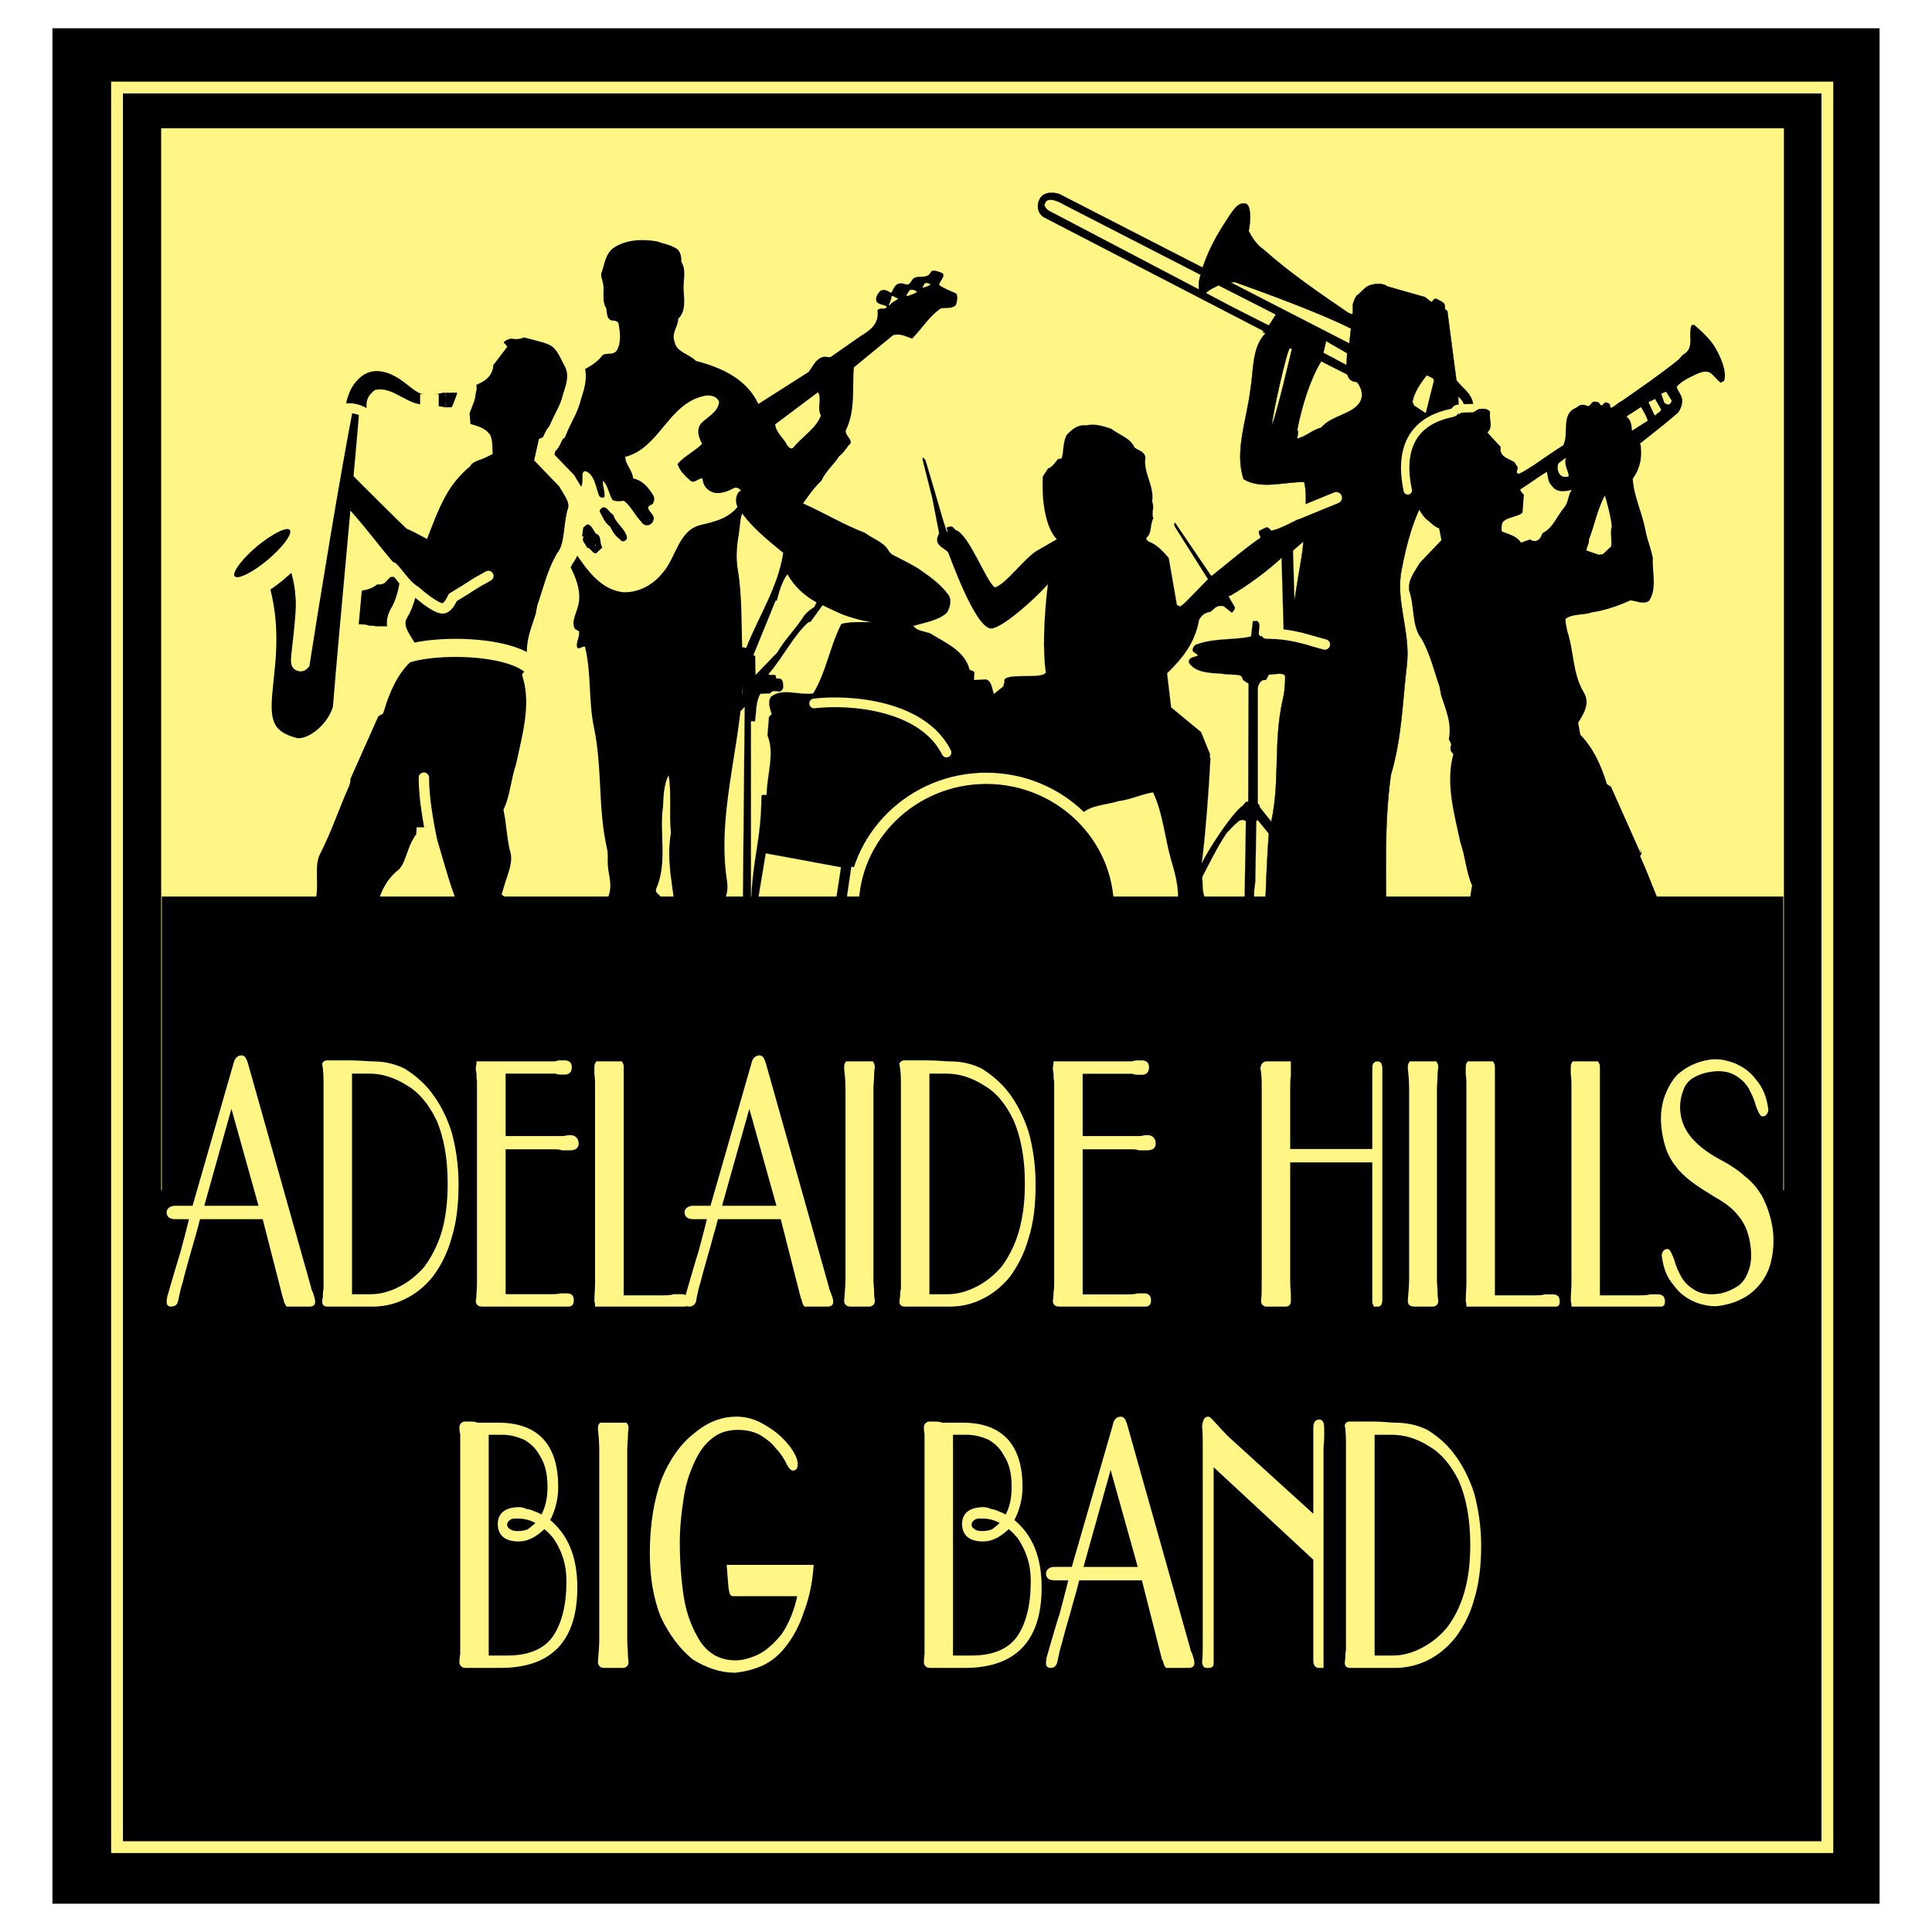
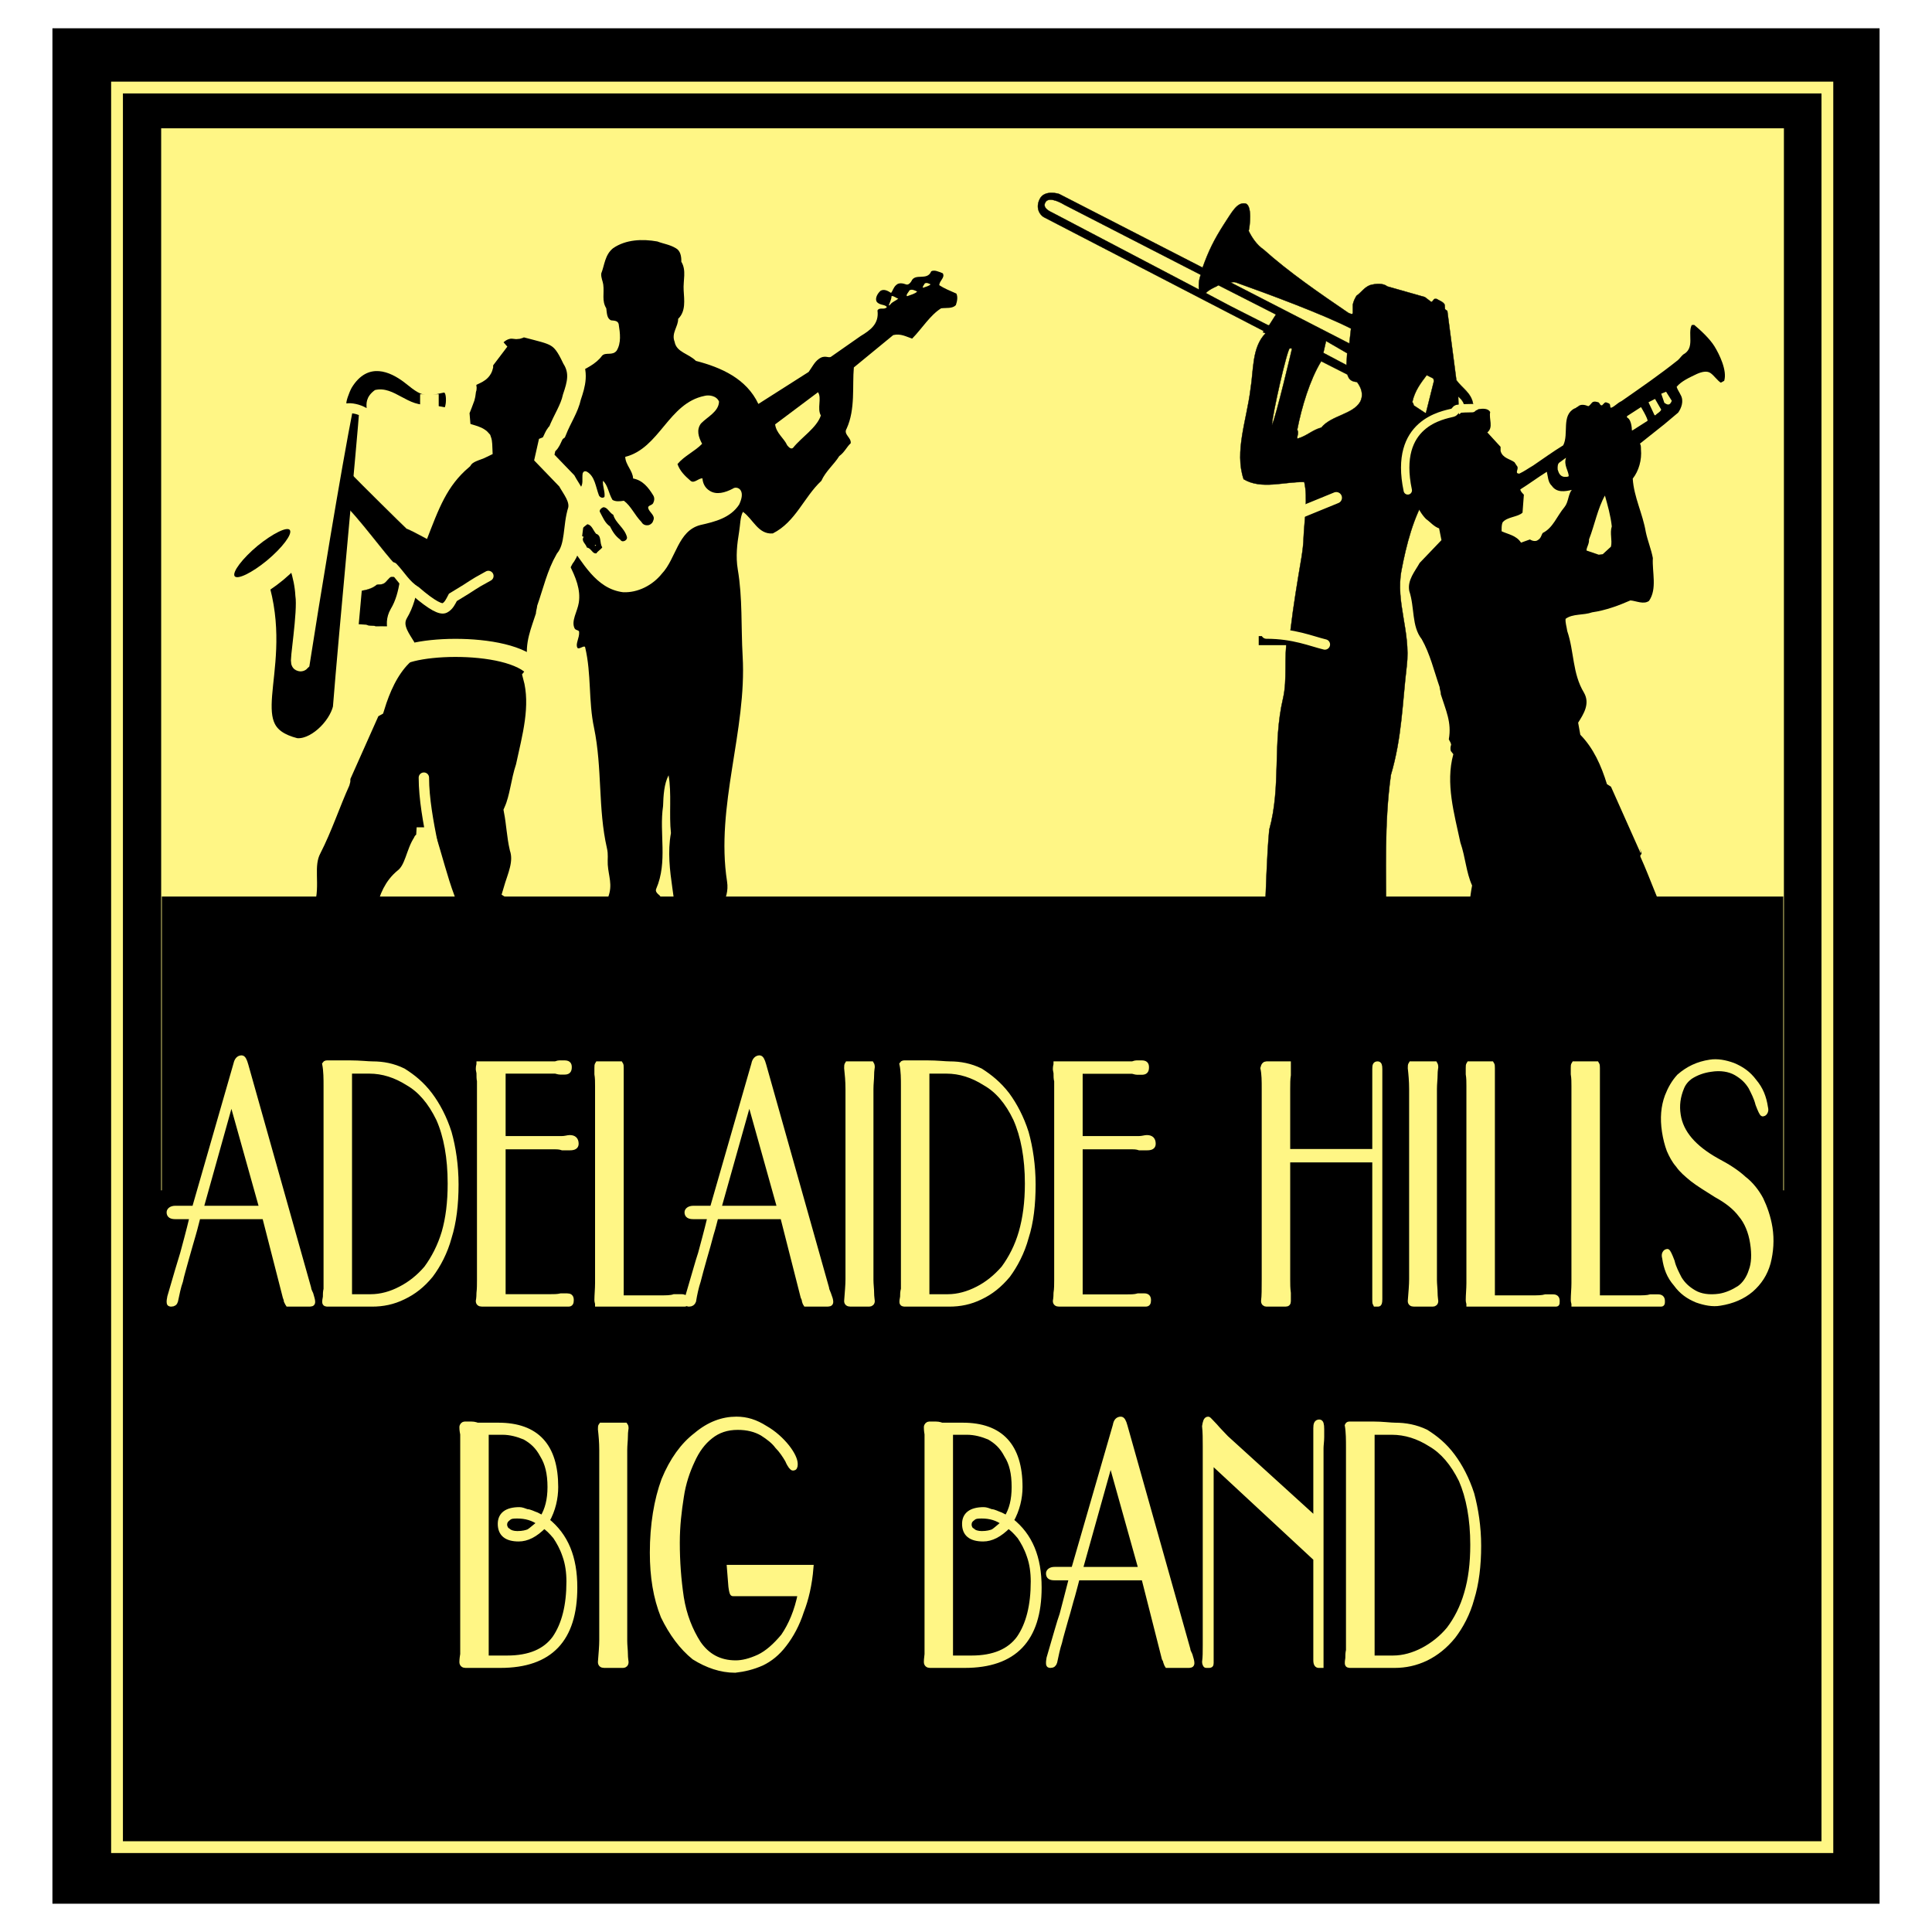
<svg xmlns="http://www.w3.org/2000/svg" version="1.0" id="Layer_1" x="0px" y="0px" width="192.756px" height="192.756px" viewBox="0 0 192.756 192.756" enable-background="new 0 0 192.756 192.756" xml:space="preserve">
  <g>
    <polygon fill-rule="evenodd" clip-rule="evenodd" fill="#FFFFFF" points="0,0 192.756,0 192.756,192.756 0,192.756 0,0  " />
    <polygon fill-rule="evenodd" clip-rule="evenodd" stroke="#000000" stroke-width="0.017" stroke-miterlimit="2.613" points="   5.241,2.834 187.515,2.834 187.515,189.922 5.241,189.922 5.241,2.834  " />
    <polygon fill-rule="evenodd" clip-rule="evenodd" fill="#FFF685" stroke="#000000" stroke-width="0.017" stroke-miterlimit="2.613" points="   16.07,12.794 177.989,12.794 177.989,118.764 16.07,118.764 16.07,12.794  " />
-     <path fill-rule="evenodd" clip-rule="evenodd" stroke="#939598" stroke-width="0.017" stroke-miterlimit="2.613" d="   M75.38,67.341l2.189-2.272c0.652-1.17,1.671-2.156,2.49-3.393c0.284-0.468,0.702-0.819,1.136-1.086   c0.117-0.134,0.167-0.301,0.268-0.485c-1.136-0.618-2.239-1.587-2.891-2.807c-0.518,0.618-0.819,1.688-1.07,2.624   c-0.033,0-0.05,0-0.117,0l-2.206,5.415c0,0.083,0.1,0.067,0.167,0.117L75.38,67.341L75.38,67.341z M127.888,82.95   c0.034-0.083,0.034-0.15,0.101-0.251c0.033-0.066,0.1-0.066,0.2-0.133l0.017-15.141c-0.334-0.385-1.036-0.084-1.57-0.117   c-0.168,0.117-0.168,0.384-0.335,0.535c-0.1,0.017-0.15,0-0.267,0.017c-0.284,0.083-0.485,0.435-0.535,0.786   c0,3.86,0,7.704,0,11.514c0.066,0.083,0.217,0.167,0.184,0.351l1.654,2.089c0.067,0.134,0.218,0,0.352,0.1l0.184,0.318   L127.888,82.95L127.888,82.95z M119.899,86.125c0.652-1.387,2.892-4.779,3.944-5.648c0.251-0.167,0.301-0.317,0.451-0.468   c0.05-0.05,0.134,0,0.234-0.05l0.033-11.748l-0.535-0.351l-0.15-0.351c-0.033-0.033-0.05-0.05-0.117-0.1   c-0.585-0.167-1.22-0.05-1.821-0.184c-1.22-0.083-2.657-0.083-3.325-1.103c0-0.034,0-0.117,0-0.184   c0.083-0.401,0.551-0.368,0.885-0.535c-0.033-0.2-0.417-0.234-0.518-0.501c0-0.267,0.184-0.568,0.418-0.618   c1.838-0.668,3.693-0.401,5.414-0.786l0.184-1.538l0.418-0.017c0.451,0.284,0.134,0.919,0.185,1.371l0.351,0.418l0.686,0.167   l1.453-0.05l-0.233-8.172c-1.304,1.22-3.393,2.791-5.131,3.777c-0.033,0-0.083,0-0.15,0.033l0.636,1.12   c0,0.217-0.134,0.385-0.318,0.519l-0.785-0.619c-0.385-0.15-0.802,0.017-1.036,0.284c-0.184,0.167-0.217,0.201-0.351,0.268   c-0.535,0.067-0.853,0.367-1.087,0.785c-0.4,2.306-1.688,3.877-3.191,5.331l0.401,3.393l2.991,2.473l0.902,2.223   c0,0.067,0,0.15-0.05,0.234c0.05,0.101,0,0,0.083,0.134C120.651,78.221,120.251,83.635,119.899,86.125L119.899,86.125z    M129.175,87.145l0.702-0.184c-0.067-0.317-0.385-0.535-0.702-0.702l-0.084,0.852L129.175,87.145L129.175,87.145z M127.954,88.348   l-2.623,3.159l-0.084,0.05c-0.066-0.117-0.134-0.117-0.134-0.217l0.018-2.457l0.116-0.919l0.101-6.049   c0.05-0.067,0.101-0.067,0.15-0.067l2.39,2.924l0.134,2.607L127.954,88.348L127.954,88.348z M120,88.398   c0,0.836,0.284,1.638,0.886,1.972c1.086,0.2,2.289,0.317,3.309,0.702l-0.017-2.122l0.017-0.853l0.101-6.1   c-0.067-0.268-0.535-0.184-0.686-0.083c-0.484,0.401-0.869,0.819-1.236,1.22c-0.936,1.387-1.654,2.908-2.423,4.362L120,88.398   L120,88.398z M74.929,90.019c0.15-4.395,1.003-6.133,1.036-10.562c0.034-0.268,0.318-0.084,0.519-0.167   c0.017-1.956,0.835-4.095,0.083-5.933l0.15-1.838l0.268-0.268c-0.151-0.535-0.435-1.237-0.067-1.738   c1.103-0.919,2.824-0.117,4.211-0.334c1.403-2.223,1.788-5.498,3.259-7.687l-2.323-1.103l-1.17,1.621   c-0.05,0.034-0.133,0.067-0.234,0.067c-1.571,1.42-2.523,3.51-3.977,5.164c0.083,0.184,0.368,0.033,0.584,0.1   c0.234,0,0.084,0.201,0.184,0.351c0.167,0,0.351-0.034,0.501,0.083c0.217,0.217,0.184,0.551,0.184,0.869   c-0.033,0.134-0.184,0.301-0.351,0.368c-0.318-0.05-0.735-0.167-0.953,0.167l-0.969,0.05c-0.452,0.752-0.401,1.771-0.519,2.641   c-0.033,0.25-0.267,0-0.417,0.117V90.019L74.929,90.019z M81.697,97.791c1.036-0.553,3.326-1.438,4.395-1.655   c-0.969-3.459-0.802-5.666-0.133-9.492l-1.02-0.167l-1.237,8.423l-1.086,0.05l1.287-8.422l-7.503-1.387l-1.387,8.356l0.167,2.641   c0.853,0.417,2.173,0.468,3.226,0.769C79.474,96.971,80.678,97.373,81.697,97.791L81.697,97.791z M98.208,103.371   c5.515-0.049,8.857-2.539,11.948-6.801c1.188,0.234,2.607,0.584,3.627,1.069c1.02,0.469,4.211,3.576,4.161,4.947l1.955-0.016   c-1.086-2.775-3.994-5.867-5.966-6.368c-0.284-0.067-1.738-0.652-3.092-1.036c1.17-2.958,1.069-6.284-0.284-9.242   c-0.785-1.722-1.253-3.526-2.624-4.729c0.836-0.869,2.49-0.886,3.693-1.27c1.187-0.15,2.273-0.685,3.409-0.869   c0.986,2.039,1.17,4.562,1.839,6.869c1.053,3.409,0.468,3.994,0.651,4.796c-0.134,0.317-2.206,4.361-2.306,4.712h0.635   c0.451-1.053,1.403-2.724,1.854-3.727l0.318,0.702c1.737,0.301,3.71,0.451,5.381,0.15c0.484-0.1,0.769-0.301,1.22-0.451   l-3.543,4.095l-1.588,2.374c0,0.033,0,0.115,0.018,0.166c0,0.033,0.05,0.066,0.15,0.102c2.907-2.825,5.298-6.334,8.288-9.376   l-0.032,10.796c0.083,0.283-0.018,0.719,0.467,0.686c0.385-0.018,0.335-1.154,0.352-1.771l0.301-9.509l6.301,6.734   c-0.067-0.083,0.434,0.552,0.567,0.268c0.084-0.201-0.184-0.334-0.25-0.535l-6.618-7.504l-0.033-0.535   c0.268-0.368,0.919-0.334,1.387-0.435l5.715,7.487c0.018,0.067,0.218,0.167,0.335,0.101c0.317-0.117,0.05-0.686-0.117-0.953   l-6.601-8.64c-0.117-0.351-0.318-0.518-0.519-0.785c0-0.067,0-0.201-0.117-0.201l-0.083-15.157v-2.34   c0.116-0.268,0.585-0.217,0.869-0.25l1.487-0.519c0.083-0.05,0.167-0.117,0.233-0.284l-0.233-0.535   c-0.067-0.05-0.15-0.083-0.251-0.167c-0.017-0.217,0.251-0.167,0.301-0.351l-1.454-0.585c-0.033-0.034-0.785-0.602-0.685-0.552   l-0.268-8.991c0.451-0.384,0.785-0.702,1.303-1.12c1.388-1.07,2.558-2.106,3.928-3.192c0.017,0,0.317-0.468,0.101-0.451   c-2.892,0.117-5.782,2.44-7.504,2.757c-0.101-0.15-0.251-0.268-0.451-0.351l-0.735,0.351c-0.15,0.234,0.033,0.435,0.117,0.702   c-1.254,0.802-4.262,3.343-4.88,3.811c-0.084-0.034-0.268-0.334-0.268-0.334l-3.175-4.679c-0.117-0.217-0.201-0.317-0.268-0.234   c-0.066,0.067,0,0.268,0.05,0.368l3.292,5.214l-2.339,2.389l-0.435,0.334l-0.317-0.15l-0.819-4.696   c-0.535-0.618-1.153-1.32-2.006-1.637c-0.066-0.034-0.149-0.134-0.217-0.218c0-0.017,0-0.117,0-0.167   c0.568-0.417,0.334-1.303,0.686-1.922c-0.201-0.535,0.134-1.12-0.117-1.671c0.234-1.654-0.902-2.808-0.669-4.412   c-0.116-0.635-0.701-0.685-1.086-0.986c-0.401-0.953-1.537-1.253-2.356-1.889c-0.835-0.267-1.57-0.501-2.439-0.334   c-0.869-0.083-1.454,0.384-2.006,1.002c-0.384,0.819-0.251,1.538-0.468,2.273c-0.066,0.117-0.268,0.017-0.401,0.134   c-0.267,0.301-0.501,0.752-0.969,0.902l-0.519,0.802c-0.117,1.805,0.101,4.88,1.388,6.267l-2.089,1.204   c-1.388,0.969-2.925,3.208-4.078,3.593c-0.869-0.568-2.573-5.297-3.894-5.715c-0.05,0.034-0.25-0.401-0.534-0.368   c-0.067,0.017-0.519,0.067-0.368,0.251c0,0.05,0.1,0.234,0.083,0.25c-0.017,0-0.066,0.017-0.117-0.033l-0.15-0.518l-0.167-0.519   l-0.886-3.041l-0.903-3.042l-0.133-0.117l-0.134-0.117c-0.017,0.083-0.017,0.167,0,0.251c0,0.067,0.017,0.15,0.05,0.234   l0.902,3.576l0.685,3.526c-0.735,1.253,0.735,1.487,0.919,1.938c0.218,0.518,2.557,7.136,4.145,7.537   c0.936,0.234,4.378-2.807,5.782-4.395c-0.401,3.393-0.519,6.685-0.201,8.791c-0.367,0.752-4.445-0.1-4.128,0.936   c-0.033,0.184-0.116,0.334-0.116,0.452L99.16,69.23c-0.15-0.351-0.184-1.287-0.785-1.454l-1.203,0.067l0.05-0.769   c-0.083-0.15-0.334-0.15-0.484-0.268c-0.484-1.889-2.423-2.69-3.944-3.626c-0.685-0.234-1.304-0.234-1.671-0.735   c1.137-0.317,2.523-0.551,3.343-1.303c0.267-0.435,0.534-1.17,0.2-1.738c-0.853-1.203-1.955-1.905-2.908-2.59   c-0.903-0.585-1.838-1.002-2.791-1.521l-0.267-0.284c-0.485-0.936-1.571-1.22-2.44-1.872c-3.911-1.454-8.039-4.83-12.5-4.127   c-0.301,0.318-0.451,0.936-0.217,1.487c1.17,1.872,2.758,3.159,4.596,4.663c-0.518,3.426-2.473,6.367-3.693,9.476l-1.103-0.184   c-0.084,0-0.184,0.034-0.184,0.034c-0.15,0.184-0.351,0.518-0.184,0.852c0.184,0.351,0.568,0.401,0.785,0.602l-1.521,4.378   l0.568,0.167c0.101-0.066,0,0,0.134-0.083l1.02-2.34c0.05,0,0.1,0,0.134,0.067L74.06,69.18l-1.604,2.44   c0.819,0,1.354-0.568,1.838-1.086L74.06,96.052c-0.1,0.167-0.351,0.318-0.635,0.351l-7.654,2.607l0.067,1.32   c2.089-1.221,6.049-2.758,8.707-3.393l4.479,0.803c0.602,0.25,1.387,0.301,1.922,0.551c-1.554,1.203-2.657,2.322-3.409,4.312h1.22   c0.484-0.971,2.256-3.076,3.342-3.66c1.103-0.586,3.292-1.354,4.546-1.455C88.85,101.617,92.693,103.422,98.208,103.371   L98.208,103.371z" />
    <path fill="none" stroke="#FFF685" stroke-width="1.12" stroke-miterlimit="2.613" d="M98.392,103.59   c-7.319,0-13.286-5.834-13.286-12.969c0-7.152,5.966-12.968,13.286-12.968c7.337,0,13.303,5.816,13.303,12.968   C111.694,97.756,105.729,103.59,98.392,103.59L98.392,103.59z" />
    <path fill-rule="evenodd" clip-rule="evenodd" stroke="#000000" stroke-width="0.033" stroke-miterlimit="2.613" d="   M130.411,101.367c1.705-0.152,3.292-0.502,5.014-0.67c1.119-0.451,2.34,0.484,3.242-0.234c0.1-1.336-0.418-2.557-0.819-3.859   c0.034-1.588-0.066-3.326-0.518-4.813l0.969-0.033c0-4.78-0.2-9.626,0.468-14.439c1.104-3.744,1.137-7.119,1.588-10.913   c0.401-3.375-1.136-6.333-0.534-9.492c0.484-2.557,1.203-5.365,2.523-7.47l0.351-0.083c0.184,0.15-0.15,0.334-0.218,0.501   c0,0.184,0.185,0,0.318,0c0.05,0,0.116,0.05,0.134,0.101l-0.134,0.451c0.602,0.083,1.02-0.234,1.438-0.552   c0.835-1.955,1.487-4.412,1.253-6.618c0.952-0.685,1.771-1.521,1.487-2.908c-0.167-1.136-1.086-1.588-1.671-2.407l-0.903-6.902   c-0.05-0.066-0.149-0.083-0.233-0.184l-0.033-0.451c-0.15-0.284-0.502-0.384-0.803-0.568c-0.033,0-0.117,0-0.184,0   c-0.15,0.034-0.15,0.25-0.351,0.301l-0.636-0.484l-3.76-1.069c-0.418-0.352-1.203-0.268-1.722-0.117   c-0.584,0.234-0.852,0.718-1.336,1.053c-0.185,0.301-0.318,0.602-0.368,0.886v0.819c-0.017,0.234-0.317,0.05-0.451,0   c-2.891-1.972-5.916-4.044-8.456-6.317c-0.686-0.467-1.17-1.203-1.487-1.855c0.1-0.351,0.4-2.623-0.352-2.74   c-0.818-0.117-1.286,0.819-2.122,2.089c-1.003,1.571-1.537,2.674-2.122,4.312l-14.289-7.336c-0.083-0.05-1.487-0.451-1.955,0.485   c-0.468,0.919,0.034,1.621,0.418,1.821l21.909,11.347c0,0.05,0,0.1-0.066,0.134c0.066,0.033,0.184,0.033,0.25,0.117   c-1.354,1.387-1.17,3.66-1.487,5.565c-0.367,3.025-1.621,6.216-0.685,8.974c1.787,1.069,4.061,0.234,6.049,0.284   c0.368,1.571,0.017,3.743-0.066,5.498c-0.017,0.718-0.101,1.303-0.201,1.972c-0.418,2.474-0.818,4.863-1.103,7.27   c-0.033,0.334-0.301,0.501-0.334,0.802c-0.335,1.972,0.033,4.145-0.418,6.066c-1.053,4.529-0.167,8.724-1.37,13.085   c-0.268,2.875-0.301,5.749-0.451,8.523c2.674,0.702,5.381,0.702,8.088,0.452c0.05,0,0.117,0.033,0.15,0.1   c-0.066,2.022,0.735,4.679-0.969,6.184c-1.588,0.803-3.644,0.936-4.847,2.34v0.367L130.411,101.367L130.411,101.367z    M129.509,43.745c0.902-0.268,1.403-0.835,2.323-1.086c1.002-1.22,3.142-1.304,3.877-2.574c0.385-0.769,0.066-1.454-0.317-1.972   c-0.702-0.05-0.836-0.384-0.97-0.752l-2.606-1.32c-1.137,1.855-1.956,4.596-2.391,6.835c0.185,0.317-0.033,0.652,0,0.869H129.509   L129.509,43.745z M145.619,42.04c0.435-0.368,0.585-1.187,0.435-1.738c-0.117-0.351-0.368-0.568-0.568-0.752l0.083,2.49H145.619   L145.619,42.04z M142.276,41.171l0.786-3.142c0-0.101-0.034-0.217-0.084-0.284l-0.635-0.317c-0.602,0.786-1.203,1.587-1.438,2.69   c0.101,0.117,0.117,0.217,0.15,0.334l1.17,0.769L142.276,41.171L142.276,41.171z M128.907,34.771l-0.233-0.017   c-0.268,0.133-1.755,6.685-1.772,7.67C127.336,41.472,128.857,35.004,128.907,34.771L128.907,34.771z M134.622,34.269l0.168-1.487   c-2.808-1.437-8.239-3.443-11.465-4.596c-0.217-0.083-0.384-0.017-0.568-0.017L134.622,34.269L134.622,34.269z M126.551,32.464   l0.084-0.034l0.668-1.053l-5.715-2.908c0.017,0-0.953,0.384-1.287,0.769l2.49,1.32L126.551,32.464L126.551,32.464z M119.615,28.854   c-0.033-0.417-0.017-0.919,0.184-1.437l-13.603-6.986c-0.084-0.05-1.471-0.902-1.872-0.284c-0.418,0.602,0.502,0.986,0.669,1.069   l14.589,7.654L119.615,28.854L119.615,28.854z M132.3,34.019l2.105,1.22l-0.066,1.186l-2.307-1.22L132.3,34.019L132.3,34.019z" />
    <path fill-rule="evenodd" clip-rule="evenodd" d="M64.634,99.445c0.25,0,0.635,0.066,0.835-0.168   c0.351-1.387-0.234-2.774,0.334-4.078c-0.652-1.437,0.334-2.908-0.067-4.312c0.117-0.535,0.418-1.137,0.083-1.538   c-0.234-0.201-0.468-0.401-0.351-0.668c1.17-2.707,0.284-5.548,0.686-8.255c0.033-1.053,0.1-2.223,0.551-3.075   c0.317,1.805,0.033,3.927,0.234,5.766c-0.685,3.777,0.936,7.32,0.435,10.93c0.167,0.769-0.351,1.587,0.284,2.139   c0.969,0.802,2.156,1.203,3.025,1.922c1.27,0.168,2.523,0.268,3.693-0.084c0.384-0.734,0.25-1.587-0.151-2.239   c-0.769-1.237-2.941-1.454-2.891-3.108c0.05-1.738,1.504-2.808,1.204-4.729c-1.17-7.503,1.988-15.074,1.554-22.494   c-0.167-2.925,0-5.799-0.485-8.64c-0.217-1.303-0.067-2.54,0.134-3.76c0.117-0.685,0.1-1.487,0.384-1.988   c1.02,0.735,1.521,2.273,2.975,2.156c2.29-1.153,3.092-3.61,4.846-5.248c0.435-0.969,1.271-1.638,1.789-2.473   c0.535-0.385,0.752-0.936,1.136-1.271c0.1-0.568-0.769-0.885-0.401-1.471c0.885-1.938,0.551-4.244,0.718-6.1l3.927-3.225   c0.752-0.184,1.32,0.167,1.889,0.351c0.986-1.002,1.788-2.339,2.891-3.024c0.535-0.067,1.12,0.05,1.47-0.318   c0.151-0.434,0.201-0.852,0.05-1.153c-0.651-0.284-1.22-0.518-1.705-0.835c0.017-0.468,0.602-0.752,0.351-1.187   c-0.418-0.167-0.835-0.368-1.153-0.201c-0.401,1.003-1.621,0.117-1.988,1.003c-0.15,0.234-0.318,0.351-0.485,0.317   c-0.368-0.134-0.752-0.201-1.003,0.033c-0.301,0.234-0.368,0.635-0.535,0.802c-0.334-0.217-0.685-0.401-1.036-0.217   c-0.351,0.301-0.568,0.786-0.401,1.086c0.284,0.401,0.852,0.25,1.02,0.551c-0.268,0.318-0.735-0.033-0.936,0.334   c0.184,1.354-0.752,1.989-1.688,2.557l-2.941,2.056c-0.268,0.184-0.619-0.234-1.237,0.234c-0.418,0.301-0.652,0.802-1.002,1.287   l-5.014,3.192c-1.187-2.523-3.71-3.644-6.233-4.295c-0.719-0.735-1.939-0.852-2.123-1.905c-0.351-0.869,0.368-1.521,0.351-2.29   c0.785-0.752,0.602-1.888,0.551-2.841c-0.067-0.986,0.301-1.988-0.234-2.857c0.017-0.518-0.083-1.103-0.552-1.354   c-0.618-0.368-1.236-0.435-1.838-0.668c-1.504-0.268-3.142-0.201-4.412,0.668c-0.835,0.668-0.852,1.688-1.186,2.523   c-0.034,0.451,0.15,0.735,0.2,1.103c0.117,0.886-0.167,1.621,0.301,2.373c0.067,0.484,0.05,1.02,0.485,1.203   c0.334,0.033,0.668,0.033,0.752,0.368c0.15,0.936,0.267,1.888-0.201,2.657c-0.417,0.535-1.086,0.117-1.454,0.501   c-1.22,1.688-4.094,1.788-4.763,3.894c-0.518,1.371-1.27,2.457-1.688,3.777c-0.969,2.156-2.774,4.612-1.988,6.969   c0.635,0.986,1.187,1.972,2.356,2.172c0.401,0.083,0.835-0.25,1.069,0.05c0.602,2.774,3.108,5.164,2.69,7.788   c-0.134,0.869-0.785,1.821-0.417,2.557c0.117,0.218,0.435,0.151,0.451,0.351c0.05,0.602-0.401,1.203-0.167,1.588   c0.134,0.217,0.702-0.318,0.769-0.05c0.635,2.674,0.317,5.365,0.885,8.021c0.836,4.044,0.385,8.088,1.287,12.016   c0.15,0.635,0.05,1.036,0.083,1.655c0.083,1.17,0.501,1.988,0.05,3.208c-0.301,0.802,0.585,1.454,0.668,2.373   c0.067,0.685,1.253,1.153,0.936,1.654c-0.702,1.12-0.301,2.239-1.136,3.226c-0.234,0.718-0.468,1.487,0.017,2.106   C62.211,99.678,63.531,99.193,64.634,99.445L64.634,99.445z M62.161,59.086c1.487,0.067,2.958-0.702,3.877-1.855   c1.42-1.504,1.587-4.261,3.827-4.847c1.487-0.334,3.008-0.718,3.877-2.039c0.234-0.501,0.401-1.069,0.134-1.454   c-0.217-0.285-0.585-0.285-0.769-0.134c-0.769,0.401-1.621,0.635-2.29,0.217c-0.501-0.301-0.702-0.785-0.735-1.253   c-0.434,0-0.818,0.551-1.186,0.25c-0.602-0.518-1.07-1.002-1.304-1.671c0.702-0.836,1.738-1.271,2.457-2.022   c-0.368-0.685-0.585-1.387-0.117-2.022c0.635-0.668,1.771-1.17,1.805-2.189c-0.25-0.602-1.036-0.685-1.454-0.568   c-3.609,0.735-4.462,5.214-7.905,6.083c0.034,0.819,0.752,1.37,0.786,2.156c0.969,0.184,1.521,0.902,1.989,1.654   c0.201,0.301,0.117,0.602,0,0.835c-0.184,0.234-0.518,0.184-0.485,0.468c0.134,0.451,0.686,0.702,0.535,1.17   c-0.083,0.301-0.234,0.434-0.451,0.518c-0.351,0.084-0.619-0.05-0.752-0.301c-0.702-0.718-1.036-1.587-1.755-2.122   c-0.417,0.067-0.835,0.1-1.136-0.083c-0.385-0.635-0.468-1.504-0.953-1.905c-0.05,0.552,0.234,1.103,0.151,1.604   c-0.218,0.2-0.485,0-0.552-0.151c-0.334-0.885-0.401-1.888-1.187-2.356c-0.234-0.117-0.368-0.017-0.434,0.15   c-0.101,0.535,0.15,1.203-0.368,1.554c-0.769,0.384-1.705,0.334-2.19,0.902c-0.501,1.587,0.101,3.175,1.037,4.395   C58.134,56.044,59.403,58.735,62.161,59.086L62.161,59.086z M59.504,55.209c0.133-0.234,0.435-0.368,0.584-0.602   c-0.3-0.451-0.033-1.17-0.618-1.354c-0.301-0.351-0.417-0.869-0.869-0.953c-0.401,0.318-0.785,0.602-0.986,0.969   c0.151,0.268,0.435,0.15,0.618,0.301c-0.284,0.401,0.218,0.686,0.318,1.053c0.417,0.084,0.484,0.485,0.802,0.585   C59.42,55.209,59.504,55.209,59.504,55.209L59.504,55.209z M59.47,54.407c-0.05-0.101-0.083,0-0.134,0.017   C59.336,54.49,59.437,54.457,59.47,54.407L59.47,54.407z M62.244,53.989c0.167-0.033,0.368-0.217,0.301-0.435   c-0.251-0.902-1.136-1.37-1.354-2.189c-0.417-0.234-0.602-0.802-1.019-0.752c-0.234,0.1-0.368,0.284-0.334,0.435   c0.317,0.584,0.519,1.136,1.02,1.47c0.284,0.568,0.552,0.969,1.002,1.304C61.977,53.989,62.094,54.039,62.244,53.989L62.244,53.989   z M79.123,44.68c0.853-1.069,2.356-1.988,2.774-3.225c-0.401-0.702,0.117-1.738-0.284-2.323l-4.278,3.208   c0.117,0.902,0.886,1.371,1.204,2.089C78.722,44.647,78.923,44.848,79.123,44.68L79.123,44.68z M88.85,30.342   c0.217-0.25,0.535-0.334,0.769-0.551c-0.201-0.034-0.468-0.301-0.668-0.251c-0.017,0.351-0.184,0.652-0.284,0.936   C88.699,30.476,88.833,30.426,88.85,30.342L88.85,30.342z M90.587,29.523c0.301-0.117,0.719-0.217,0.919-0.435   c-0.268-0.134-0.552-0.267-0.769-0.117c-0.1,0.201-0.334,0.401-0.268,0.568C90.487,29.54,90.537,29.557,90.587,29.523   L90.587,29.523z M92.158,28.688c0.217-0.084,0.535-0.15,0.686-0.318c-0.201-0.1-0.418-0.2-0.585-0.083   c-0.067,0.151-0.234,0.301-0.184,0.418C92.091,28.704,92.142,28.704,92.158,28.688L92.158,28.688z" />
    <path fill-rule="evenodd" clip-rule="evenodd" d="M170.52,115.955c0.668,0,1.286-0.301,1.654-0.818   c0.184-0.318,0.033-0.635-0.117-0.77c-1.704-0.818-3.309-1.402-4.863-2.271c-0.268,0-0.418-0.102-0.635-0.217l-0.468-1.104   c1.721-4.178,0.752-8.891,1.069-13.387c-0.602-1.805,0.2-3.66-0.668-5.314c-1.07-2.072-1.839-4.412-2.808-6.551   c-0.034-0.084-0.034-0.151-0.034-0.151c0.034-0.1,0.117-0.117,0.134-0.25l-0.167-0.451c0,0.134,0.134,0.284,0.067,0.451   l-2.958-6.634l-0.401-0.251c-0.568-1.855-1.354-3.61-2.657-4.93l-0.217-1.204c0.518-0.835,1.22-1.872,0.584-2.991   c-1.169-1.922-0.969-4.094-1.671-6.15c-0.066-0.468-0.2-0.819-0.167-1.22c0.719-0.535,1.771-0.334,2.657-0.652   c1.32-0.184,2.674-0.685,3.811-1.187c0.585,0.05,1.319,0.435,1.854,0.05c0.836-1.204,0.301-2.875,0.385-4.278   c-0.167-0.886-0.519-1.721-0.702-2.59c-0.317-1.872-1.187-3.476-1.304-5.331c0.602-0.769,0.92-1.872,0.819-2.924   c0-0.217,0-0.435-0.101-0.568l2.44-1.939l1.37-1.152c0.317-0.435,0.602-1.17,0.25-1.772c-0.133-0.284-0.301-0.501-0.4-0.802   c0.468-0.568,1.253-0.919,2.021-1.287c0.452-0.201,1.003-0.351,1.371-0.083c0.334,0.234,0.735,0.802,1.02,0.953l0.334-0.184   c0.317-1.019-0.484-2.657-0.97-3.442c-0.484-0.785-1.437-1.654-2.021-2.139c-0.101,0-0.134,0-0.251,0.017   c-0.435,0.903,0.367,2.29-0.853,2.941c-0.268,0.25-0.268,0.317-0.518,0.552c-1.822,1.454-3.644,2.707-5.632,4.094   c-0.435,0.2-0.686,0.551-1.053,0.668c-0.117-0.067-0.034-0.25-0.134-0.384c-0.067-0.084-0.218-0.101-0.368-0.167   c-0.017,0-0.1,0.017-0.15,0.067l-0.233,0.234c-0.201,0.033-0.201-0.167-0.335-0.285c-0.184-0.067-0.468-0.15-0.651,0   c-0.184,0.184-0.284,0.368-0.401,0.368c-0.284-0.117-0.735-0.25-1.036,0.05c-0.184,0.083-0.2,0.167-0.334,0.184   c-1.337,0.702-0.535,2.523-1.12,3.676c-1.086,0.668-1.972,1.32-3.008,2.022c-0.468,0.268-0.869,0.568-1.37,0.802   c-0.084,0-0.184-0.017-0.234-0.083c-0.066-0.217,0.201-0.501-0.033-0.719c-0.117-0.167-0.134-0.217-0.217-0.334   c-0.451-0.334-1.187-0.401-1.388-1.12c0-0.167,0-0.301,0-0.418l-1.32-1.437c0.636-0.518,0.134-1.337,0.284-2.039   c-0.217-0.368-0.701-0.351-1.169-0.285c-0.568,0.418-1.188-0.083-1.672,0.285c-0.15,0.167-0.184,0.2-0.317,0.25   c-1.938,0.351-3.543,1.27-4.345,2.908c-0.451,1.304-0.385,2.624-0.268,3.877c-0.05,1.287,0.535,2.808,1.37,3.643   c0.468,0.334,0.752,0.735,1.304,0.936l0.234,1.17l-2.173,2.272c-0.451,0.819-1.253,1.721-1.036,2.808   c0.552,1.671,0.217,3.493,1.236,4.796c0.836,1.471,1.221,3.142,1.788,4.78c0.017,0.301,0.134,0.484,0.117,0.718   c0.502,1.604,1.104,2.808,0.803,4.496c0.1,0.234,0.184,0.284,0.233,0.535c-0.066,0.201-0.101,0.401-0.033,0.635l0.251,0.318   c-0.803,2.908,0.1,5.966,0.701,8.807c0.519,1.504,0.568,2.958,1.17,4.294c-0.251,1.287-0.284,2.44-0.552,3.643   c-0.484,1.438,0.218,2.774,0.619,4.128c-1.07,0.685-0.886,2.172-1.421,3.327c0.134,2.121-1.554,4.027-1.137,6.082   c0.185,0.285,0.234,0.602,0.168,0.869l-1.137,0.885c0.217,1.771,0.268,3.627,0.501,5.432c0.251,0.953,0.702,1.488,1.438,1.939   c0.585,0.166,1.236,0.033,1.621-0.318c0.752-1.053,0.184-2.34,0.451-3.477c1.521-1.402,2.173-3.592,2.624-5.781   c1.019-2.957,2.907-5.064,3.409-8.139c0.719-1.922,1.22-4.044,1.871-6.066c0.034,0,0.067,0,0.101,0l0.05,0.802   c0.134,0.151,0.051-0.217,0.067-0.317c0-0.184,0.2-0.05,0.167,0c0.735,1.053,0.802,2.691,1.821,3.51   c2.089,1.671,1.889,4.613,2.457,7.019c0.05,2.238-0.335,4.494,0,6.701c0.334,2.307-0.268,4.562-0.401,6.801   c1.504,0.135,3.125,0.619,4.696,0.369l0.317-0.586c1.738,0.484,3.543,0.066,5.23,0.586   C170.118,115.855,170.302,115.871,170.52,115.955L170.52,115.955z M159.506,55.342l0.401-0.05l0.819-0.752   c0.15-0.668-0.134-1.32,0.083-2.022c-0.117-1.086-0.418-2.122-0.685-3.075c-0.719,1.27-1.02,2.908-1.588,4.378   c0.033,0.451-0.251,0.769-0.251,1.103L159.506,55.342L159.506,55.342z M151.752,54.139l0.886-0.317   c0.2,0.134,0.568,0.234,0.785,0.067c0.352-0.201,0.352-0.535,0.502-0.719c1.036-0.518,1.387-1.654,2.173-2.59   c0.4-0.501,0.351-1.253,0.718-1.705c-0.668,0.167-1.504,0.301-1.988-0.401c-0.401-0.368-0.385-0.953-0.502-1.404   c-0.885,0.551-1.805,1.236-2.64,1.754c0,0.217,0.25,0.401,0.351,0.535l-0.134,1.788c-0.468,0.451-1.521,0.401-1.988,0.969   c-0.134,0.351-0.084,0.602-0.101,0.886C150.432,53.304,151.284,53.404,151.752,54.139L151.752,54.139z M156.03,47.571   c0.167,0,0.351,0.034,0.484-0.067c-0.017-0.518-0.534-1.136-0.268-1.838l-0.618,0.451c-0.233,0.134-0.233,0.418-0.217,0.735   C155.529,47.254,155.68,47.504,156.03,47.571L156.03,47.571z M162.898,42.926l1.471-0.936c0.101-0.133-0.719-1.521-0.651-1.37   l-1.37,0.886c-0.084,0.066,0.017,0.2,0.066,0.2c0.317,0.201,0.401,0.953,0.401,1.237L162.898,42.926L162.898,42.926z    M165.172,41.422c0.167-0.201,0.451-0.284,0.568-0.552l-0.619-1.069l-0.651,0.334l0.602,1.287   C165.088,41.422,165.121,41.422,165.172,41.422L165.172,41.422z M166.793,39.984l-0.568-0.902l-0.484,0.201l0.317,0.919   C166.124,40.185,166.542,40.687,166.793,39.984L166.793,39.984z" />
    <line fill="none" stroke="#FFF685" stroke-width="1.136" stroke-linecap="round" stroke-miterlimit="2.613" x1="129.441" y1="51.248" x2="133.319" y2="49.661" />
    <polygon fill-rule="evenodd" clip-rule="evenodd" points="125.582,63.464 129.107,63.464 129.107,64.367 125.582,64.367    125.582,63.464  " />
    <path fill="none" stroke="#FFF685" stroke-width="1.036" stroke-linecap="round" stroke-miterlimit="2.613" d="M126.351,63.213   c2.757,0,4.495,0.769,5.832,1.086" />
    <path fill-rule="evenodd" clip-rule="evenodd" fill="#FFF685" d="M83.285,61.008c0.986,0.435,2.674,0.952,3.693,1.069   c-1.47,0-2.975-0.134-3.977,0.602L83.285,61.008L83.285,61.008z" />
    <path fill="none" stroke="#FFF685" stroke-width="0.969" stroke-linecap="round" stroke-miterlimit="2.613" d="M81.229,70.182   c3.66-0.435,10.879,0.201,13.202,4.897" />
    <path fill-rule="evenodd" clip-rule="evenodd" stroke="#000000" stroke-width="0.017" stroke-miterlimit="2.613" d="   M44.229,62.445c0.317-0.083,2.506-5.197,2.841-4.963l-8.021,0.083c-0.201,0-0.485,0.501-0.702,0.619   c-0.301,0.2-0.568,0.083-0.769,0.167c-0.769,0.652-1.822,0.552-2.841,0.852c-0.568,0.167-1.053-0.117-1.538,0.017l-0.752,2.958   c1.236-0.151,2.69,0.1,4.078,0.133c0.368,0.184,0.719,0.067,0.969,0.167L44.229,62.445L44.229,62.445z" />
    <path fill-rule="evenodd" clip-rule="evenodd" stroke="#FFF685" stroke-width="1.855" stroke-miterlimit="2.613" d="   M34.604,40.319c-0.101,0-0.167,0.033-0.25,0.083c-1.271,6.417-3.526,20.271-4.362,25.652c-0.234,0.234,0.669-4.963,0.401-6.702   c-0.1-1.872-0.819-3.96-1.755-5.598c-0.635,0.969-2.356,2.674-3.96,3.493c1.069,0.301,1.22,1.103,1.37,1.671   c2.206,8.473-2.874,14.038,3.426,15.642c1.905,0.251,4.194-1.955,4.662-3.91c0.552-7.036,2.474-27.157,2.641-29.78l-0.134-0.083   C35.923,40.386,35.255,40.252,34.604,40.319L34.604,40.319z" />
    <path fill-rule="evenodd" clip-rule="evenodd" d="M34.57,40.252c-0.083-0.101,0.251-1.086,0.519-1.571   c1.637-2.674,3.894-1.538,5.18-0.585c1.32,1.053,1.571,1.236,2.59,1.387c0.217,0.084,0.251,0.485,0,0.836   c-2.123,0.418-3.509-1.872-5.448-1.404c-0.952,0.685-0.852,1.42-0.835,1.805C35.907,40.319,35.055,40.168,34.57,40.252   L34.57,40.252z" />
    <path fill="none" stroke="#FFF685" stroke-width="5.064" stroke-miterlimit="2.613" d="M28.921,52.886   c-0.25-0.384-1.705,0.334-3.225,1.571c-1.521,1.27-2.54,2.624-2.29,3.024c0.267,0.384,1.721-0.317,3.242-1.571   C28.169,54.641,29.188,53.287,28.921,52.886L28.921,52.886z" />
    <path fill-rule="evenodd" clip-rule="evenodd" d="M28.921,52.886c-0.25-0.384-1.705,0.334-3.225,1.571   c-1.521,1.27-2.54,2.624-2.29,3.024c0.267,0.384,1.721-0.317,3.242-1.571C28.169,54.641,29.188,53.287,28.921,52.886L28.921,52.886   z" />
    <path fill-rule="evenodd" clip-rule="evenodd" d="M42.859,39.466c0.468-0.1,0.969-0.2,1.438-0.301c0.217,0,0.267,1.003,0.083,1.471   c-0.501-0.083-1.02-0.184-1.521-0.317C43.193,39.901,42.976,39.5,42.859,39.466L42.859,39.466z" />
-     <path fill-rule="evenodd" clip-rule="evenodd" d="M44.313,39.182l1.838-0.017c0.952,0.953,2.339,1.02,2.055,1.521l-1.888-0.05   h-1.922C44.547,40.202,44.53,39.166,44.313,39.182L44.313,39.182z" />
    <path fill-rule="evenodd" clip-rule="evenodd" stroke="#FFF685" stroke-width="1.855" stroke-linecap="round" stroke-miterlimit="2.613" d="   M46.469,39.617c0.033-0.083,0.1-0.769,0.15-0.819c0.067-0.234-0.217-0.518,0.033-0.752c0.117-0.15,0.134-0.217,0.217-0.334   c0.468-0.334,1.22-0.401,1.404-1.153c0-0.167,0-0.301,0-0.418l1.153-1.521c-0.317-0.368-0.451-0.284-0.284-0.551   c0.418-0.786,1.354-1.32,2.139-1.187c0.718,0.133,0.568-0.301,1.17-0.134c2.941,0.785,3.426,0.668,4.562,3.075   c0.835,1.337,0.468,2.54,0.05,3.777c-0.267,1.204-0.919,2.089-1.47,3.459c-0.468,0.351-0.484,1.187-1.02,1.404l-0.267,1.186   l2.239,2.323c0.451,0.835,1.287,1.771,1.053,2.875c-0.552,1.705-0.217,3.593-1.27,4.913c-0.852,1.487-1.237,3.192-1.822,4.88   c-0.033,0.301-0.133,0.501-0.117,0.735c-0.518,1.638-1.12,2.874-0.819,4.579c-0.101,0.25-0.184,0.301-0.251,0.551   c0.083,0.217,0.101,0.418,0.033,0.668l-0.25,0.317c0.819,2.975-0.1,6.1-0.718,8.991c-0.519,1.554-0.585,3.042-1.187,4.412   c0.25,1.304,0.284,2.49,0.568,3.71c0.484,1.471-0.234,2.858-0.636,4.245c1.086,0.686,0.903,2.206,1.438,3.393   c-0.134,2.156,1.604,4.111,1.17,6.2c-0.184,0.301-0.25,0.635-0.167,0.902l1.17,0.902c-0.234,1.805-0.285,3.711-0.535,5.549   c-0.234,0.986-0.718,1.521-1.454,1.988c-0.602,0.168-1.271,0.018-1.671-0.334c-0.769-1.07-0.184-2.391-0.451-3.543   c-1.554-1.438-2.223-3.676-2.69-5.916c-1.036-3.024-2.975-5.18-3.476-8.322c-0.735-1.972-1.253-4.128-1.922-6.2   c-0.033,0-0.067,0-0.1,0l-0.05,0.819c-0.134,0.15-0.034-0.217-0.067-0.318c0-0.2-0.201-0.066-0.167,0   c-0.752,1.07-0.819,2.741-1.872,3.577c-2.123,1.721-1.922,4.712-2.507,7.169c-0.05,2.307,0.334,4.613,0,6.869   c-0.334,2.34,0.268,4.662,0.401,6.951c-1.521,0.135-3.192,0.619-4.78,0.385l-0.334-0.619c-1.771,0.502-3.61,0.068-5.348,0.619   c-0.301,0.084-0.485,0.1-0.702,0.184c-0.685,0-1.32-0.301-1.705-0.818c-0.184-0.334-0.033-0.668,0.134-0.803   c1.755-0.818,3.376-1.438,4.98-2.322c0.268,0,0.435-0.102,0.652-0.217l0.468-1.137c-1.754-4.262-0.769-9.092-1.103-13.671   c0.635-1.838-0.201-3.743,0.702-5.431c1.086-2.122,1.872-4.512,2.858-6.701c0.033-0.083,0.033-0.167,0.033-0.167   c-0.033-0.083-0.117-0.101-0.134-0.251l0.167-0.451c0,0.134-0.133,0.284-0.066,0.451l3.024-6.785l0.418-0.234   c0.585-1.905,1.387-3.71,2.708-5.047l0.217-1.253c-0.518-0.836-1.236-1.889-0.584-3.042c1.187-1.972,0.986-4.195,1.704-6.301   c0.067-0.467,0.017-0.852,0.167-1.27c1.27-3.275,2.105-5.682,4.545-7.754c0.485-0.735,1.354-0.835,1.989-1.153   c-0.017-0.284,0.033-0.535-0.1-0.903c-0.485-0.584-1.571-0.518-2.039-1.002l-0.15-1.805C46.018,40.887,46.385,39.817,46.469,39.617   L46.469,39.617z" />
    <line fill="none" stroke="#FFF685" stroke-width="1.855" stroke-miterlimit="2.613" x1="42.842" y1="39.333" x2="42.842" y2="40.603" />
    <path fill-rule="evenodd" clip-rule="evenodd" stroke="#000000" stroke-width="0.017" stroke-miterlimit="2.613" d="   M48.04,56.846c-0.802,0.802-1.955,1.521-2.891,2.056c-0.284,0.451-0.401,1.169-0.953,1.354c-1.303-0.067-2.189-1.32-3.225-2.006   c-0.552-0.584-0.953-1.27-1.454-1.855c-1.17-1.22-3.944-5.03-5.197-6.083l0.919-2.825c0.418,0.451,4.963,4.947,5.314,5.264   c0.635,0.218,3.576,1.889,4.128,2.123L48.04,56.846L48.04,56.846z" />
    <path fill="none" stroke="#FFF685" stroke-width="1.036" stroke-linecap="round" stroke-miterlimit="2.613" d="M48.725,57.465   c-1.989,1.086-1.086,0.668-3.543,2.139c-0.217,0.418-0.417,0.852-0.818,1.053c-0.368,0.184-1.22-0.217-2.908-1.671   c-0.986-0.602-1.504-1.571-2.272-2.373" />
    <path fill="none" stroke="#FFF685" stroke-width="1.805" stroke-linecap="round" stroke-miterlimit="2.613" d="M39.75,65.604   c2.574-1.587,14.305-1.521,14.071,2.557" />
    <path fill="none" stroke="#FFF685" stroke-width="1.036" stroke-linecap="round" stroke-miterlimit="2.613" d="M43.143,84.104   c-0.401-2.022-0.853-4.429-0.853-6.518" />
    <polygon fill-rule="evenodd" clip-rule="evenodd" stroke="#000000" stroke-width="0.017" stroke-miterlimit="2.613" points="   16.154,89.451 177.906,89.451 177.906,164.168 16.154,164.168 16.154,89.451  " />
    <path fill="#FFF685" d="M11.087,8.145h171.819v176.732H11.087V8.145L11.087,8.145z M12.264,9.322v174.379h169.466V9.322H12.264   L12.264,9.322z" />
    <path fill="none" stroke="#FFF685" stroke-width="0.836" stroke-linecap="round" stroke-miterlimit="2.613" d="M146.889,40.72   c-0.317,0-1.169,0.017-1.504,0.084c-0.15,0.05-0.251,0.317-0.435,0.368c-0.952,0.25-5.933,0.986-4.495,7.754" />
    <path fill-rule="evenodd" clip-rule="evenodd" fill="#FFF685" stroke="#FFF685" stroke-width="0.535" stroke-miterlimit="2.613" d="   M53.872,151.936c-0.685-0.502-1.438-0.701-2.256-0.701c-0.334,0-0.668,0-0.886,0.199c-0.267,0.201-0.401,0.385-0.401,0.703   c0,0.184,0.134,0.5,0.334,0.584c0.217,0.201,0.551,0.301,0.952,0.301c0.552,0,0.903-0.1,1.153-0.199   C53.053,152.637,53.387,152.32,53.872,151.936L53.872,151.936z M54.139,151.434c0.485-0.801,0.752-1.787,0.752-3.074   c0-1.387-0.267-2.391-0.752-3.176c-0.484-0.902-1.036-1.387-1.771-1.805c-0.685-0.283-1.42-0.5-2.256-0.5h-1.621v22.561h2.106   c2.256,0,3.81-0.686,4.763-1.99c0.952-1.387,1.42-3.275,1.42-5.664c0-0.887-0.117-1.789-0.401-2.574   c-0.267-0.803-0.618-1.404-0.952-1.904c-0.401-0.484-0.802-0.887-1.153-1.086c-0.886,0.9-1.705,1.303-2.523,1.303   c-1.22,0-1.821-0.502-1.821-1.488c0-0.885,0.602-1.402,1.905-1.402c0.201,0,0.468,0.1,0.735,0.199c0.284,0,0.619,0.201,0.969,0.318   C53.872,151.334,54.072,151.434,54.139,151.434L54.139,151.434z M49.711,142.209c3.827,0,5.715,2.072,5.715,6.15   c0,1.086-0.251,2.273-0.869,3.359c1.888,1.504,2.774,3.676,2.774,6.668c0,5.164-2.44,7.754-7.403,7.754h-3.493   c-0.184,0-0.334-0.1-0.334-0.318c0-0.082,0-0.283,0.083-0.785c0-0.385,0-0.885,0-1.387v-19.068c0-0.5,0-1.002,0-1.486   c-0.083-0.402-0.083-0.602-0.083-0.703c0-0.184,0.15-0.301,0.267-0.301c0.067,0,0.284,0,0.619,0c0.401,0,0.618,0.117,0.618,0.117   H49.711L49.711,142.209z M60.055,163.65v-18.967c0-0.803-0.066-1.488-0.133-2.09c0-0.201,0-0.301,0.067-0.385   c0.066,0,0.133,0,0.284,0h1.822c0.15,0,0.217,0,0.284,0c0,0,0.067,0.084,0.067,0.285c0,0.1-0.067,0.283-0.067,0.801   c0,0.402-0.067,0.887-0.067,1.389v19.051c0,0.418,0.067,0.918,0.067,1.303c0,0.402,0.067,0.703,0.067,0.785   c0,0.219-0.134,0.318-0.268,0.318h-1.905c-0.217,0-0.351-0.1-0.351-0.318C59.989,164.938,60.055,164.234,60.055,163.65   L60.055,163.65z M65.102,154.91c0-2.773,0.418-5.264,1.153-7.252c0.819-1.99,1.905-3.477,3.192-4.463   c1.304-1.104,2.657-1.588,4.027-1.588c1.02,0,1.905,0.285,2.858,0.887c0.886,0.5,1.638,1.203,2.172,1.871   c0.551,0.701,0.819,1.303,0.819,1.705c0,0.301-0.067,0.385-0.201,0.385c-0.067,0-0.284-0.186-0.535-0.787   c-0.284-0.484-0.618-0.984-1.02-1.387c-0.351-0.484-0.902-0.902-1.504-1.287c-0.685-0.4-1.504-0.602-2.457-0.602   c-1.086,0-1.972,0.301-2.724,0.902c-0.752,0.586-1.354,1.389-1.838,2.475c-0.468,1.002-0.885,2.189-1.086,3.576   c-0.217,1.387-0.401,2.875-0.401,4.562c0,1.904,0.134,3.676,0.401,5.48c0.284,1.771,0.886,3.275,1.704,4.562   c0.886,1.287,2.106,1.973,3.744,1.973c0.668,0,1.421-0.184,2.306-0.586c0.836-0.4,1.638-1.104,2.457-2.088   c0.752-1.104,1.354-2.49,1.705-4.262h-6.468c-0.133,0-0.2,0-0.284,0c-0.067,0-0.133-0.301-0.184-0.703l-0.15-1.887h8.105   c-0.133,1.688-0.484,3.174-0.952,4.361c-0.418,1.303-1.02,2.406-1.705,3.291c-0.668,0.887-1.437,1.488-2.239,1.873   c-0.902,0.4-1.771,0.602-2.657,0.701c-1.421,0-2.791-0.484-4.078-1.287c-1.237-1.002-2.256-2.389-3.075-4.078   C65.437,159.389,65.102,157.301,65.102,154.91L65.102,154.91z" />
    <path fill-rule="evenodd" clip-rule="evenodd" fill="#FFF685" stroke="#FFF685" stroke-width="0.535" stroke-miterlimit="2.613" d="   M100.18,151.936c-0.685-0.502-1.403-0.701-2.223-0.701c-0.334,0-0.668,0-0.885,0.199c-0.285,0.201-0.401,0.385-0.401,0.703   c0,0.184,0.117,0.5,0.334,0.584c0.2,0.201,0.535,0.301,0.952,0.301c0.535,0,0.886-0.1,1.137-0.199   C99.378,152.637,99.712,152.32,100.18,151.936L100.18,151.936z M100.447,151.434c0.501-0.801,0.752-1.787,0.752-3.074   c0-1.387-0.251-2.391-0.752-3.176c-0.468-0.902-1.02-1.387-1.738-1.805c-0.685-0.283-1.42-0.5-2.256-0.5h-1.638v22.561h2.123   c2.222,0,3.793-0.686,4.746-1.99c0.953-1.387,1.421-3.275,1.421-5.664c0-0.887-0.117-1.789-0.401-2.574   c-0.268-0.803-0.618-1.404-0.952-1.904c-0.401-0.484-0.803-0.887-1.153-1.086c-0.886,0.9-1.704,1.303-2.507,1.303   c-1.236,0-1.838-0.502-1.838-1.488c0-0.885,0.602-1.402,1.905-1.402c0.2,0,0.484,0.1,0.735,0.199c0.267,0,0.602,0.201,0.952,0.318   C100.18,151.334,100.397,151.434,100.447,151.434L100.447,151.434z M96.052,142.209c3.794,0,5.699,2.072,5.699,6.15   c0,1.086-0.268,2.273-0.886,3.359c1.905,1.504,2.791,3.676,2.791,6.668c0,5.164-2.457,7.754-7.403,7.754h-3.477   c-0.184,0-0.334-0.1-0.334-0.318c0-0.082,0-0.283,0.067-0.785c0-0.385,0-0.885,0-1.387v-19.068c0-0.5,0-1.002,0-1.486   c-0.067-0.402-0.067-0.602-0.067-0.703c0-0.184,0.15-0.301,0.268-0.301c0.066,0,0.284,0,0.618,0c0.401,0,0.618,0.117,0.618,0.117   H96.052L96.052,142.209z M107.132,156.598l4.161-14.389c0.067-0.418,0.251-0.602,0.535-0.602c0.134,0,0.268,0.184,0.401,0.686   l6.267,22.26c0,0.1,0.066,0.285,0.217,0.586c0.117,0.4,0.185,0.602,0.185,0.785c0,0.217-0.134,0.217-0.401,0.217h-1.487h-0.418   c-0.067,0-0.067,0-0.134,0c0,0-0.066-0.1-0.134-0.318c0-0.082-0.083-0.283-0.15-0.383l-2.039-8.039h-6.667   c-0.135,0.502-0.269,1.07-0.469,1.771c-0.217,0.701-0.4,1.486-0.685,2.406c-0.268,0.986-0.485,1.672-0.619,2.273   c-0.2,0.584-0.334,1.287-0.484,1.971c-0.066,0.219-0.184,0.318-0.4,0.318c-0.134,0-0.185,0-0.185-0.217   c0-0.102,0-0.184,0.051-0.484c0.618-2.09,1.019-3.576,1.303-4.363c0.201-0.801,0.535-2.004,0.953-3.676h-1.722   c-0.4,0-0.585-0.1-0.585-0.418c0-0.184,0.185-0.385,0.585-0.385H107.132L107.132,156.598z M113.866,156.598l-3.058-10.93   l-3.059,10.93H113.866L113.866,156.598z M131.297,155.496l-10.478-9.727v20.154c0,0.217-0.067,0.217-0.218,0.217   c-0.134,0-0.268,0-0.268,0c-0.066,0-0.134-0.217-0.134-0.318c0.067-0.484,0.067-0.984,0.067-1.67v-19.871   c0-0.701,0-1.402-0.067-1.988c0.067-0.4,0.134-0.686,0.334-0.686c0.067,0,0.285,0.285,0.686,0.686   c0.334,0.4,0.752,0.803,1.104,1.186l8.974,8.156c0-2.09,0-3.676,0-4.764v-4.377c0-0.402,0.067-0.602,0.335-0.602   c0.149,0,0.217,0.199,0.217,0.701c0,0.1,0,0.4,0,0.785c0,0.418-0.067,0.803-0.067,1.104v19.752v1.506c0,0.184,0,0.301,0,0.4   c-0.066,0-0.149,0-0.217,0c-0.134,0-0.268-0.1-0.268-0.502V155.496L131.297,155.496z M134.556,163.65v-19.285   c0-0.668,0-1.486-0.117-2.156c0.051-0.117,0.117-0.117,0.335-0.117c0.468,0,1.236,0,2.172,0c1.02,0,1.771,0.117,2.239,0.117   c1.036,0,2.056,0.184,3.075,0.67c0.952,0.6,1.838,1.303,2.657,2.406c0.735,0.984,1.421,2.271,1.905,3.775   c0.401,1.488,0.686,3.26,0.686,5.164c0,1.973-0.218,3.76-0.686,5.266c-0.401,1.486-1.086,2.756-1.855,3.76   c-0.802,0.984-1.688,1.688-2.707,2.189c-1.02,0.484-2.039,0.701-3.125,0.701h-4.361c-0.218,0-0.335,0-0.335-0.217   c0-0.102,0-0.184,0.051-0.484c0-0.301,0-0.502,0.066-0.787C134.556,164.336,134.556,163.951,134.556,163.65L134.556,163.65z    M146.956,154.125c0-2.59-0.418-4.779-1.153-6.467c-0.836-1.689-1.855-2.875-3.059-3.576c-1.236-0.787-2.523-1.203-3.894-1.203   h-1.972v22.561h2.105c1.036,0,2.056-0.301,2.991-0.787c0.953-0.5,1.855-1.203,2.591-2.088c0.752-0.986,1.37-2.189,1.771-3.576   C146.755,157.584,146.956,155.996,146.956,154.125L146.956,154.125z" />
    <path fill-rule="evenodd" clip-rule="evenodd" fill="#FFF685" stroke="#FFF685" stroke-width="0.551" stroke-miterlimit="2.613" d="   M167.545,107.416c0.885-0.77,1.854-1.236,3.075-1.42c0.718-0.117,1.521,0.033,2.289,0.316c0.835,0.352,1.504,0.803,2.089,1.588   c0.651,0.77,0.969,1.588,1.12,2.607c0.033,0.117,0.05,0.283,0,0.385c-0.051,0.1-0.101,0.199-0.234,0.217   c-0.066,0.016-0.234-0.334-0.468-0.953c-0.167-0.668-0.451-1.186-0.719-1.721c-0.385-0.619-0.819-1.02-1.471-1.404   c-0.669-0.385-1.554-0.535-2.574-0.367c-0.701,0.1-1.403,0.334-2.038,0.752c-0.385,0.283-0.686,0.652-0.853,1.07   c-0.385,0.918-0.501,1.82-0.351,2.756c0.267,1.789,1.57,3.293,3.877,4.58c1.103,0.584,1.972,1.137,2.674,1.787   c0.735,0.553,1.32,1.338,1.704,2.057c0.385,0.801,0.735,1.787,0.903,2.84c0.184,1.188,0.1,2.373-0.185,3.477   c-0.301,1.104-0.886,1.973-1.688,2.674c-0.819,0.701-1.889,1.152-3.092,1.338c-0.719,0.133-1.537-0.035-2.289-0.301   c-0.853-0.352-1.521-0.82-2.089-1.605c-0.669-0.768-0.97-1.57-1.12-2.607c-0.033-0.1-0.05-0.268-0.017-0.367   c0.05-0.1,0.1-0.217,0.251-0.234c0.05,0,0.233,0.334,0.468,0.971c0.15,0.65,0.451,1.186,0.719,1.721   c0.367,0.602,0.818,1.02,1.47,1.404c0.652,0.383,1.538,0.518,2.574,0.367c0.702-0.117,1.37-0.418,1.972-0.803   c0.535-0.367,0.97-1.02,1.187-1.721c0.284-0.719,0.334-1.688,0.15-2.824c-0.167-1.104-0.585-2.105-1.17-2.791   c-0.568-0.77-1.403-1.42-2.473-2.006c-0.97-0.617-1.755-1.086-2.373-1.57c-0.585-0.484-1.07-0.887-1.421-1.404   c-0.385-0.434-0.651-0.953-0.886-1.486c-0.2-0.535-0.368-1.188-0.468-1.855c-0.201-1.32-0.101-2.473,0.284-3.51   C166.659,108.635,167.026,107.984,167.545,107.416L167.545,107.416z" />
    <path fill-rule="evenodd" clip-rule="evenodd" fill="#FFF685" stroke="#FFF685" stroke-width="0.535" stroke-miterlimit="2.613" d="   M157.05,128.021v-19.67c0-0.385,0-0.803-0.067-1.186c0-0.402,0-0.602,0-0.602c0-0.201,0-0.301,0.067-0.402c0.066,0,0.2,0,0.334,0   h1.638c0.15,0,0.268,0,0.268,0c0.066,0.102,0.066,0.201,0.066,0.402c0,0.1,0,0.301,0,0.701c0,0.283,0,0.701,0,0.986v21.256h3.961   c0.552,0,1.02,0,1.354-0.1c0.401,0,0.618,0,0.752,0c0.268,0,0.418,0.1,0.418,0.4c0,0.201,0,0.285-0.083,0.285   c-0.134,0-0.268,0-0.469,0h-7.82c-0.218,0-0.352,0-0.418,0c0-0.084-0.067-0.184-0.067-0.385   C156.982,129.207,157.05,128.605,157.05,128.021L157.05,128.021z" />
    <path fill-rule="evenodd" clip-rule="evenodd" fill="#FFF685" stroke="#FFF685" stroke-width="0.535" stroke-miterlimit="2.613" d="   M146.571,128.021v-19.67c0-0.385,0-0.803-0.066-1.186c0-0.402,0-0.602,0-0.602c0-0.201,0-0.301,0.066-0.402   c0.067,0,0.201,0,0.334,0h1.638c0.134,0,0.268,0,0.268,0c0.067,0.102,0.067,0.201,0.067,0.402c0,0.1,0,0.301,0,0.701   c0,0.283,0,0.701,0,0.986v21.256h3.96c0.535,0,1.02,0,1.354-0.1c0.4,0,0.618,0,0.752,0c0.267,0,0.4,0.1,0.4,0.4   c0,0.201,0,0.285-0.066,0.285c-0.134,0-0.268,0-0.468,0h-7.838c-0.2,0-0.334,0-0.401,0c0-0.084-0.066-0.184-0.066-0.385   C146.505,129.207,146.571,128.605,146.571,128.021L146.571,128.021z" />
    <path fill-rule="evenodd" clip-rule="evenodd" fill="#FFF685" stroke="#FFF685" stroke-width="0.535" stroke-miterlimit="2.613" d="   M140.856,127.621v-18.969c0-0.803-0.067-1.486-0.134-2.088c0-0.201,0-0.301,0.066-0.402c0.067,0,0.117,0,0.268,0h1.838   c0.117,0,0.201,0,0.268,0c0,0,0.067,0.102,0.067,0.318c0,0.084-0.067,0.283-0.067,0.785c0,0.385-0.066,0.885-0.066,1.387v19.068   c0,0.4,0.066,0.885,0.066,1.287c0,0.4,0.067,0.701,0.067,0.801c0,0.201-0.134,0.285-0.268,0.285h-1.905   c-0.2,0-0.334-0.084-0.334-0.285C140.789,128.924,140.856,128.223,140.856,127.621L140.856,127.621z" />
    <path fill-rule="evenodd" clip-rule="evenodd" fill="#FFF685" stroke="#FFF685" stroke-width="0.535" stroke-miterlimit="2.613" d="   M126.149,127.621v-18.969c0-0.803,0-1.486-0.133-2.088c0.066-0.301,0.2-0.402,0.334-0.402h1.905c0.133,0,0.2,0,0.267,0   c0,0,0,0.102,0,0.318c0,0,0,0.283,0,0.785c-0.066,0.385-0.066,0.885-0.066,1.387v6.25h8.724v-8.238c0-0.4,0.05-0.502,0.268-0.502   c0.134,0,0.2,0.102,0.2,0.502c0,2.674,0,5.967,0,9.826c0,0.902,0,2.791,0,5.582c0,2.758,0,5.348,0,7.537   c0,0.4-0.066,0.484-0.134,0.484c-0.134,0-0.284,0-0.284,0c-0.05-0.084-0.05-0.285-0.05-0.484v-13.904h-8.724v11.916   c0,0.5,0,0.885,0.066,1.387c0,0.5,0,0.801,0,0.801c0,0.201-0.066,0.285-0.267,0.285h-1.905c-0.134,0-0.268-0.084-0.268-0.285   C126.149,129.309,126.149,128.605,126.149,127.621L126.149,127.621z" />
    <path fill-rule="evenodd" clip-rule="evenodd" fill="#FFF685" stroke="#FFF685" stroke-width="0.535" stroke-miterlimit="2.613" d="   M105.444,127.721v-18.867c0-0.402,0-0.703,0-1.004c-0.067-0.199-0.067-0.484-0.067-0.801c-0.066-0.285-0.066-0.385-0.066-0.385   c0-0.301,0.066-0.4,0.066-0.502c0.067,0,0.134,0,0.268,0h7.286c0.134,0,0.284-0.1,0.469-0.1c0.217,0,0.434,0,0.484,0   c0.351,0,0.484,0.1,0.484,0.418c0,0.385-0.134,0.484-0.484,0.484c-0.051,0-0.201,0-0.418,0c-0.184,0-0.401-0.1-0.535-0.1h-5.181   v6.75h5.181c0.134,0,0.352,0,0.686,0s0.618-0.1,0.802-0.1c0.435,0,0.618,0.201,0.618,0.602c0,0.285-0.184,0.385-0.618,0.385   c-0.184,0-0.4,0-0.735,0c-0.283-0.1-0.552-0.1-0.752-0.1h-5.181v15.006h4.629c0.485,0,0.836,0,1.17-0.1c0.335,0,0.535,0,0.619,0   c0.25,0,0.4,0.1,0.4,0.4s-0.066,0.385-0.268,0.385h-8.656c-0.2,0-0.334-0.084-0.334-0.285c0,0,0.066-0.301,0.066-0.801   C105.444,128.605,105.444,128.121,105.444,127.721L105.444,127.721z" />
    <path fill-rule="evenodd" clip-rule="evenodd" fill="#FFF685" stroke="#FFF685" stroke-width="0.535" stroke-miterlimit="2.613" d="   M102.52,118.078c0-2.574-0.418-4.764-1.17-6.451c-0.802-1.688-1.821-2.875-3.059-3.576c-1.236-0.785-2.506-1.203-3.876-1.203   h-1.956v22.543h2.105c1.003,0,2.022-0.283,2.992-0.785c0.953-0.484,1.822-1.186,2.59-2.072c0.735-1.002,1.354-2.188,1.755-3.576   C102.303,121.555,102.52,119.967,102.52,118.078L102.52,118.078z M90.153,127.621v-19.27c0-0.701,0-1.504-0.15-2.189   c0.067-0.1,0.15-0.1,0.334-0.1c0.484,0,1.236,0,2.189,0c1.02,0,1.771,0.1,2.24,0.1c1.019,0,2.039,0.184,3.058,0.686   c0.937,0.602,1.822,1.303,2.657,2.391c0.735,1.002,1.421,2.289,1.889,3.775c0.418,1.488,0.686,3.275,0.686,5.164   c0,1.988-0.201,3.777-0.686,5.264c-0.401,1.488-1.086,2.775-1.821,3.777c-0.836,1.004-1.705,1.688-2.725,2.172   c-1.019,0.502-2.039,0.703-3.125,0.703h-4.361c-0.184,0-0.334,0-0.334-0.201c0-0.084,0-0.184,0.067-0.502   c0-0.283,0-0.484,0.083-0.785C90.153,128.305,90.153,127.904,90.153,127.621L90.153,127.621z M84.621,127.621v-18.969   c0-0.803-0.067-1.486-0.133-2.088c0-0.219,0-0.301,0.066-0.402c0.067,0,0.134,0,0.285,0h1.821c0.15,0,0.217,0,0.284,0   c0,0,0.067,0.102,0.067,0.301c0,0.102-0.067,0.301-0.067,0.803c0,0.385-0.067,0.885-0.067,1.387v19.068   c0,0.4,0.067,0.885,0.067,1.287c0,0.383,0.067,0.701,0.067,0.801c0,0.186-0.134,0.285-0.284,0.285h-1.888   c-0.218,0-0.351-0.1-0.351-0.285C84.554,128.906,84.621,128.223,84.621,127.621L84.621,127.621z M77.82,120.568l-3.058-10.93   l-3.075,10.93H77.82L77.82,120.568z M71.085,120.568l4.145-14.406c0.067-0.385,0.284-0.602,0.551-0.602   c0.134,0,0.268,0.217,0.401,0.703l6.267,22.242c0,0.1,0.067,0.301,0.201,0.602c0.15,0.4,0.217,0.602,0.217,0.785   c0,0.201-0.15,0.201-0.418,0.201h-1.504h-0.401c-0.067,0-0.067,0-0.15,0c0,0-0.067-0.1-0.117-0.285c0-0.1-0.067-0.301-0.134-0.418   l-2.039-8.021h-6.685c-0.134,0.486-0.268,1.088-0.485,1.771c-0.184,0.703-0.401,1.488-0.668,2.391   c-0.284,1.002-0.468,1.688-0.618,2.273c-0.201,0.602-0.351,1.303-0.468,2.004c-0.067,0.186-0.217,0.285-0.417,0.285   c-0.134,0-0.201,0-0.201-0.201c0-0.084,0-0.184,0.067-0.502c0.618-2.07,1.02-3.559,1.287-4.344   c0.217-0.818,0.551-2.006,0.953-3.678H69.18c-0.417,0-0.618-0.115-0.618-0.416c0-0.184,0.201-0.385,0.618-0.385H71.085   L71.085,120.568z M59.637,128.021v-19.67c0-0.4,0-0.803-0.066-1.186c0-0.402,0-0.602,0-0.602c0-0.219,0-0.301,0.066-0.402   c0.083,0,0.218,0,0.334,0h1.638c0.15,0,0.284,0,0.284,0c0.067,0.102,0.067,0.184,0.067,0.402c0,0.1,0,0.283,0,0.701   c0,0.283,0,0.686,0,0.986v21.256h3.944c0.551,0,1.02,0,1.354-0.117c0.418,0,0.618,0,0.752,0c0.267,0,0.417,0.117,0.417,0.418   c0,0.186,0,0.285-0.083,0.285c-0.117,0-0.25,0-0.468,0h-7.821c-0.2,0-0.334,0-0.418,0c0-0.1-0.066-0.201-0.066-0.385   C59.571,129.207,59.637,128.605,59.637,128.021L59.637,128.021z M47.855,127.721v-18.867c0-0.418,0-0.703,0-1.004   c-0.05-0.199-0.05-0.5-0.05-0.801c-0.067-0.285-0.067-0.385-0.067-0.385c0-0.318,0.067-0.4,0.067-0.502c0.05,0,0.117,0,0.268,0   h7.286c0.134,0,0.267-0.1,0.468-0.1c0.217,0,0.401,0,0.468,0c0.351,0,0.485,0.1,0.485,0.4c0,0.385-0.134,0.484-0.485,0.484   c-0.066,0-0.184,0-0.401,0c-0.201,0-0.401-0.1-0.535-0.1h-5.181v6.768h5.181c0.134,0,0.334,0,0.685,0c0.334,0,0.602-0.1,0.802-0.1   c0.401,0,0.618,0.184,0.618,0.602c0,0.285-0.217,0.385-0.618,0.385c-0.201,0-0.401,0-0.735,0c-0.284-0.1-0.552-0.1-0.752-0.1   h-5.181v14.988h4.629c0.468,0,0.819,0,1.153-0.082c0.334,0,0.551,0,0.618,0c0.268,0,0.401,0.082,0.401,0.4   c0,0.285-0.067,0.385-0.251,0.385h-8.656c-0.218,0-0.334-0.1-0.334-0.285c0,0,0.067-0.301,0.067-0.801   C47.855,128.605,47.855,128.121,47.855,127.721L47.855,127.721z M44.931,118.078c0-2.574-0.401-4.764-1.153-6.451   c-0.819-1.688-1.838-2.875-3.058-3.576c-1.236-0.785-2.523-1.203-3.877-1.203h-1.989v22.543h2.123c1.02,0,2.039-0.283,2.991-0.785   c0.953-0.484,1.838-1.186,2.59-2.072c0.735-1.002,1.354-2.188,1.771-3.576C44.731,121.555,44.931,119.967,44.931,118.078   L44.931,118.078z M32.548,127.621v-19.27c0-0.701,0-1.504-0.134-2.189c0.067-0.1,0.134-0.1,0.334-0.1c0.468,0,1.237,0,2.172,0   c1.02,0,1.788,0.1,2.256,0.1c1.02,0,2.039,0.184,3.059,0.686c0.952,0.602,1.838,1.303,2.657,2.391   c0.752,1.002,1.437,2.289,1.905,3.775c0.418,1.488,0.686,3.275,0.686,5.164c0,1.988-0.217,3.777-0.686,5.264   c-0.401,1.488-1.086,2.775-1.838,3.777c-0.818,1.004-1.704,1.688-2.724,2.172c-1.02,0.502-2.039,0.703-3.125,0.703h-4.362   c-0.201,0-0.334,0-0.334-0.201c0-0.084,0-0.184,0.067-0.502c0-0.283,0-0.484,0.067-0.785   C32.548,128.305,32.548,127.904,32.548,127.621L32.548,127.621z M26.147,120.568l-3.059-10.93l-3.058,10.93H26.147L26.147,120.568z    M19.413,120.568l4.145-14.406c0.083-0.385,0.267-0.602,0.551-0.602c0.134,0,0.268,0.217,0.401,0.703l6.267,22.242   c0,0.1,0.067,0.301,0.217,0.602c0.117,0.4,0.184,0.602,0.184,0.785c0,0.201-0.117,0.201-0.401,0.201h-1.504h-0.401   c-0.066,0-0.066,0-0.133,0c0,0-0.067-0.1-0.15-0.285c0-0.1-0.067-0.301-0.117-0.418l-2.056-8.021h-6.668   c-0.134,0.486-0.267,1.088-0.468,1.771c-0.217,0.703-0.418,1.488-0.685,2.391c-0.268,1.002-0.485,1.688-0.602,2.273   c-0.217,0.602-0.351,1.303-0.501,2.004c-0.05,0.186-0.184,0.285-0.401,0.285c-0.134,0-0.2,0-0.2-0.201c0-0.084,0-0.184,0.066-0.502   c0.602-2.07,1.037-3.559,1.287-4.344c0.217-0.818,0.551-2.006,0.953-3.678h-1.705c-0.401,0-0.602-0.115-0.602-0.416   c0-0.184,0.2-0.385,0.602-0.385H19.413L19.413,120.568z" />
  </g>
</svg>